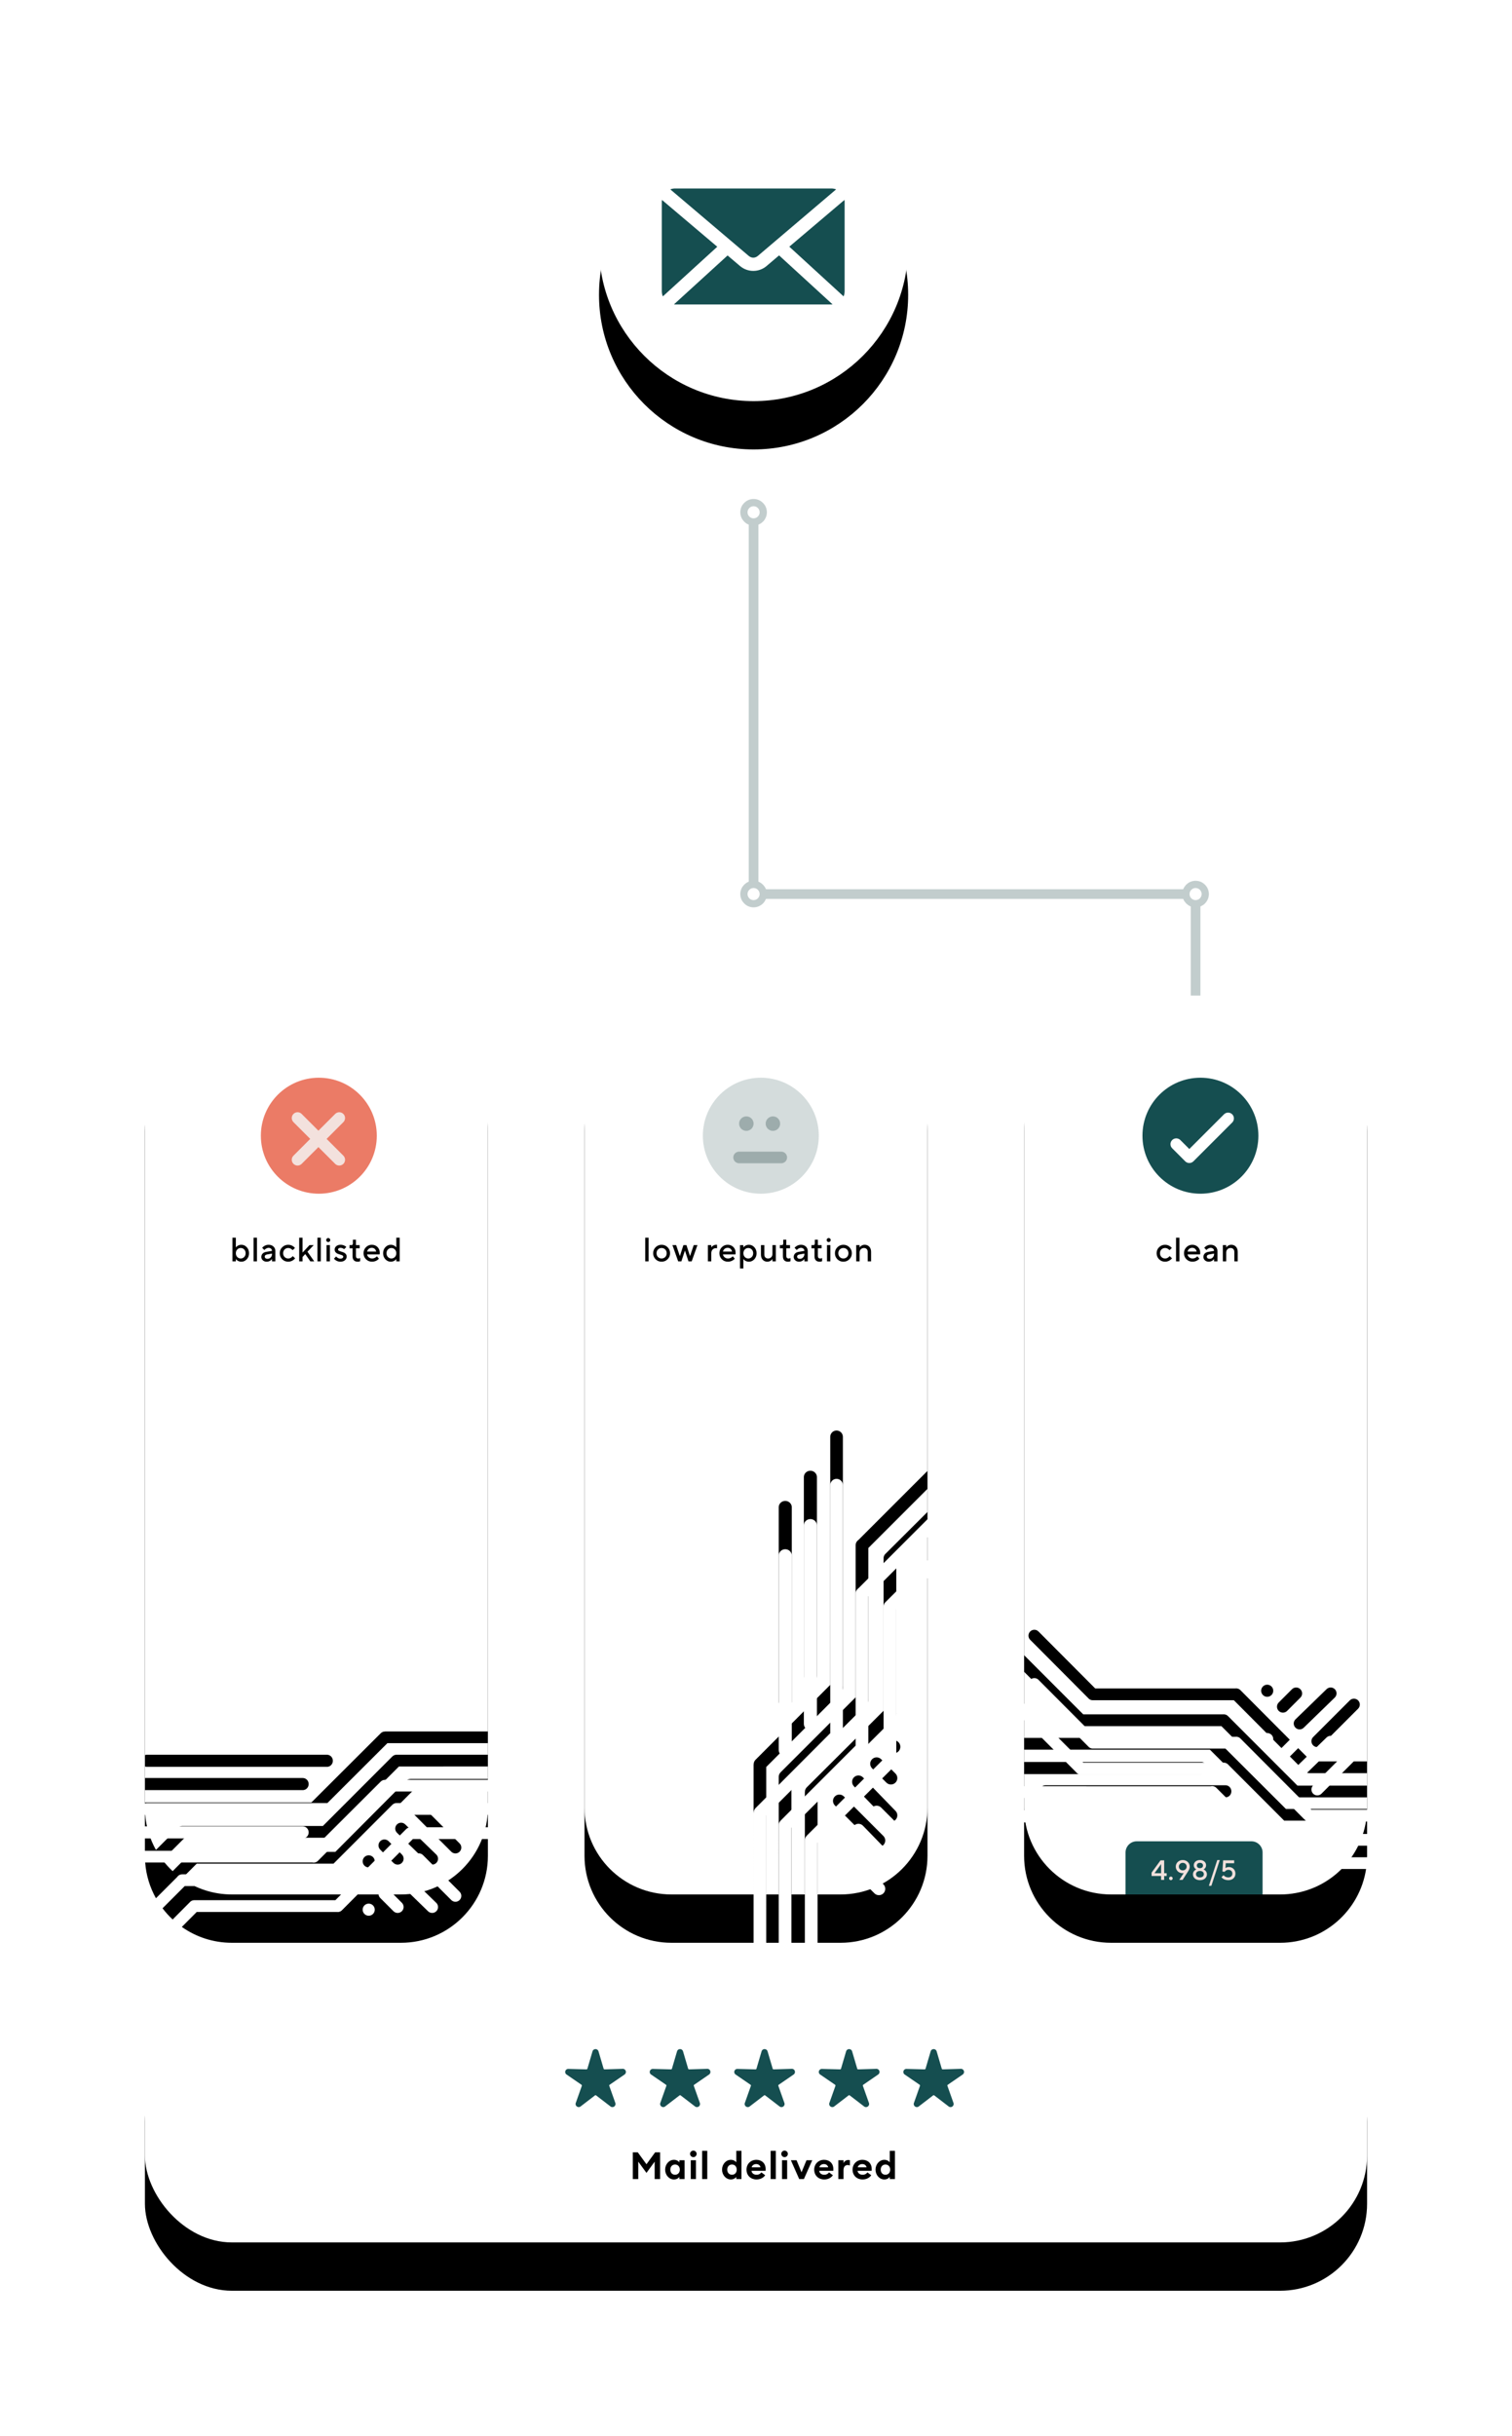
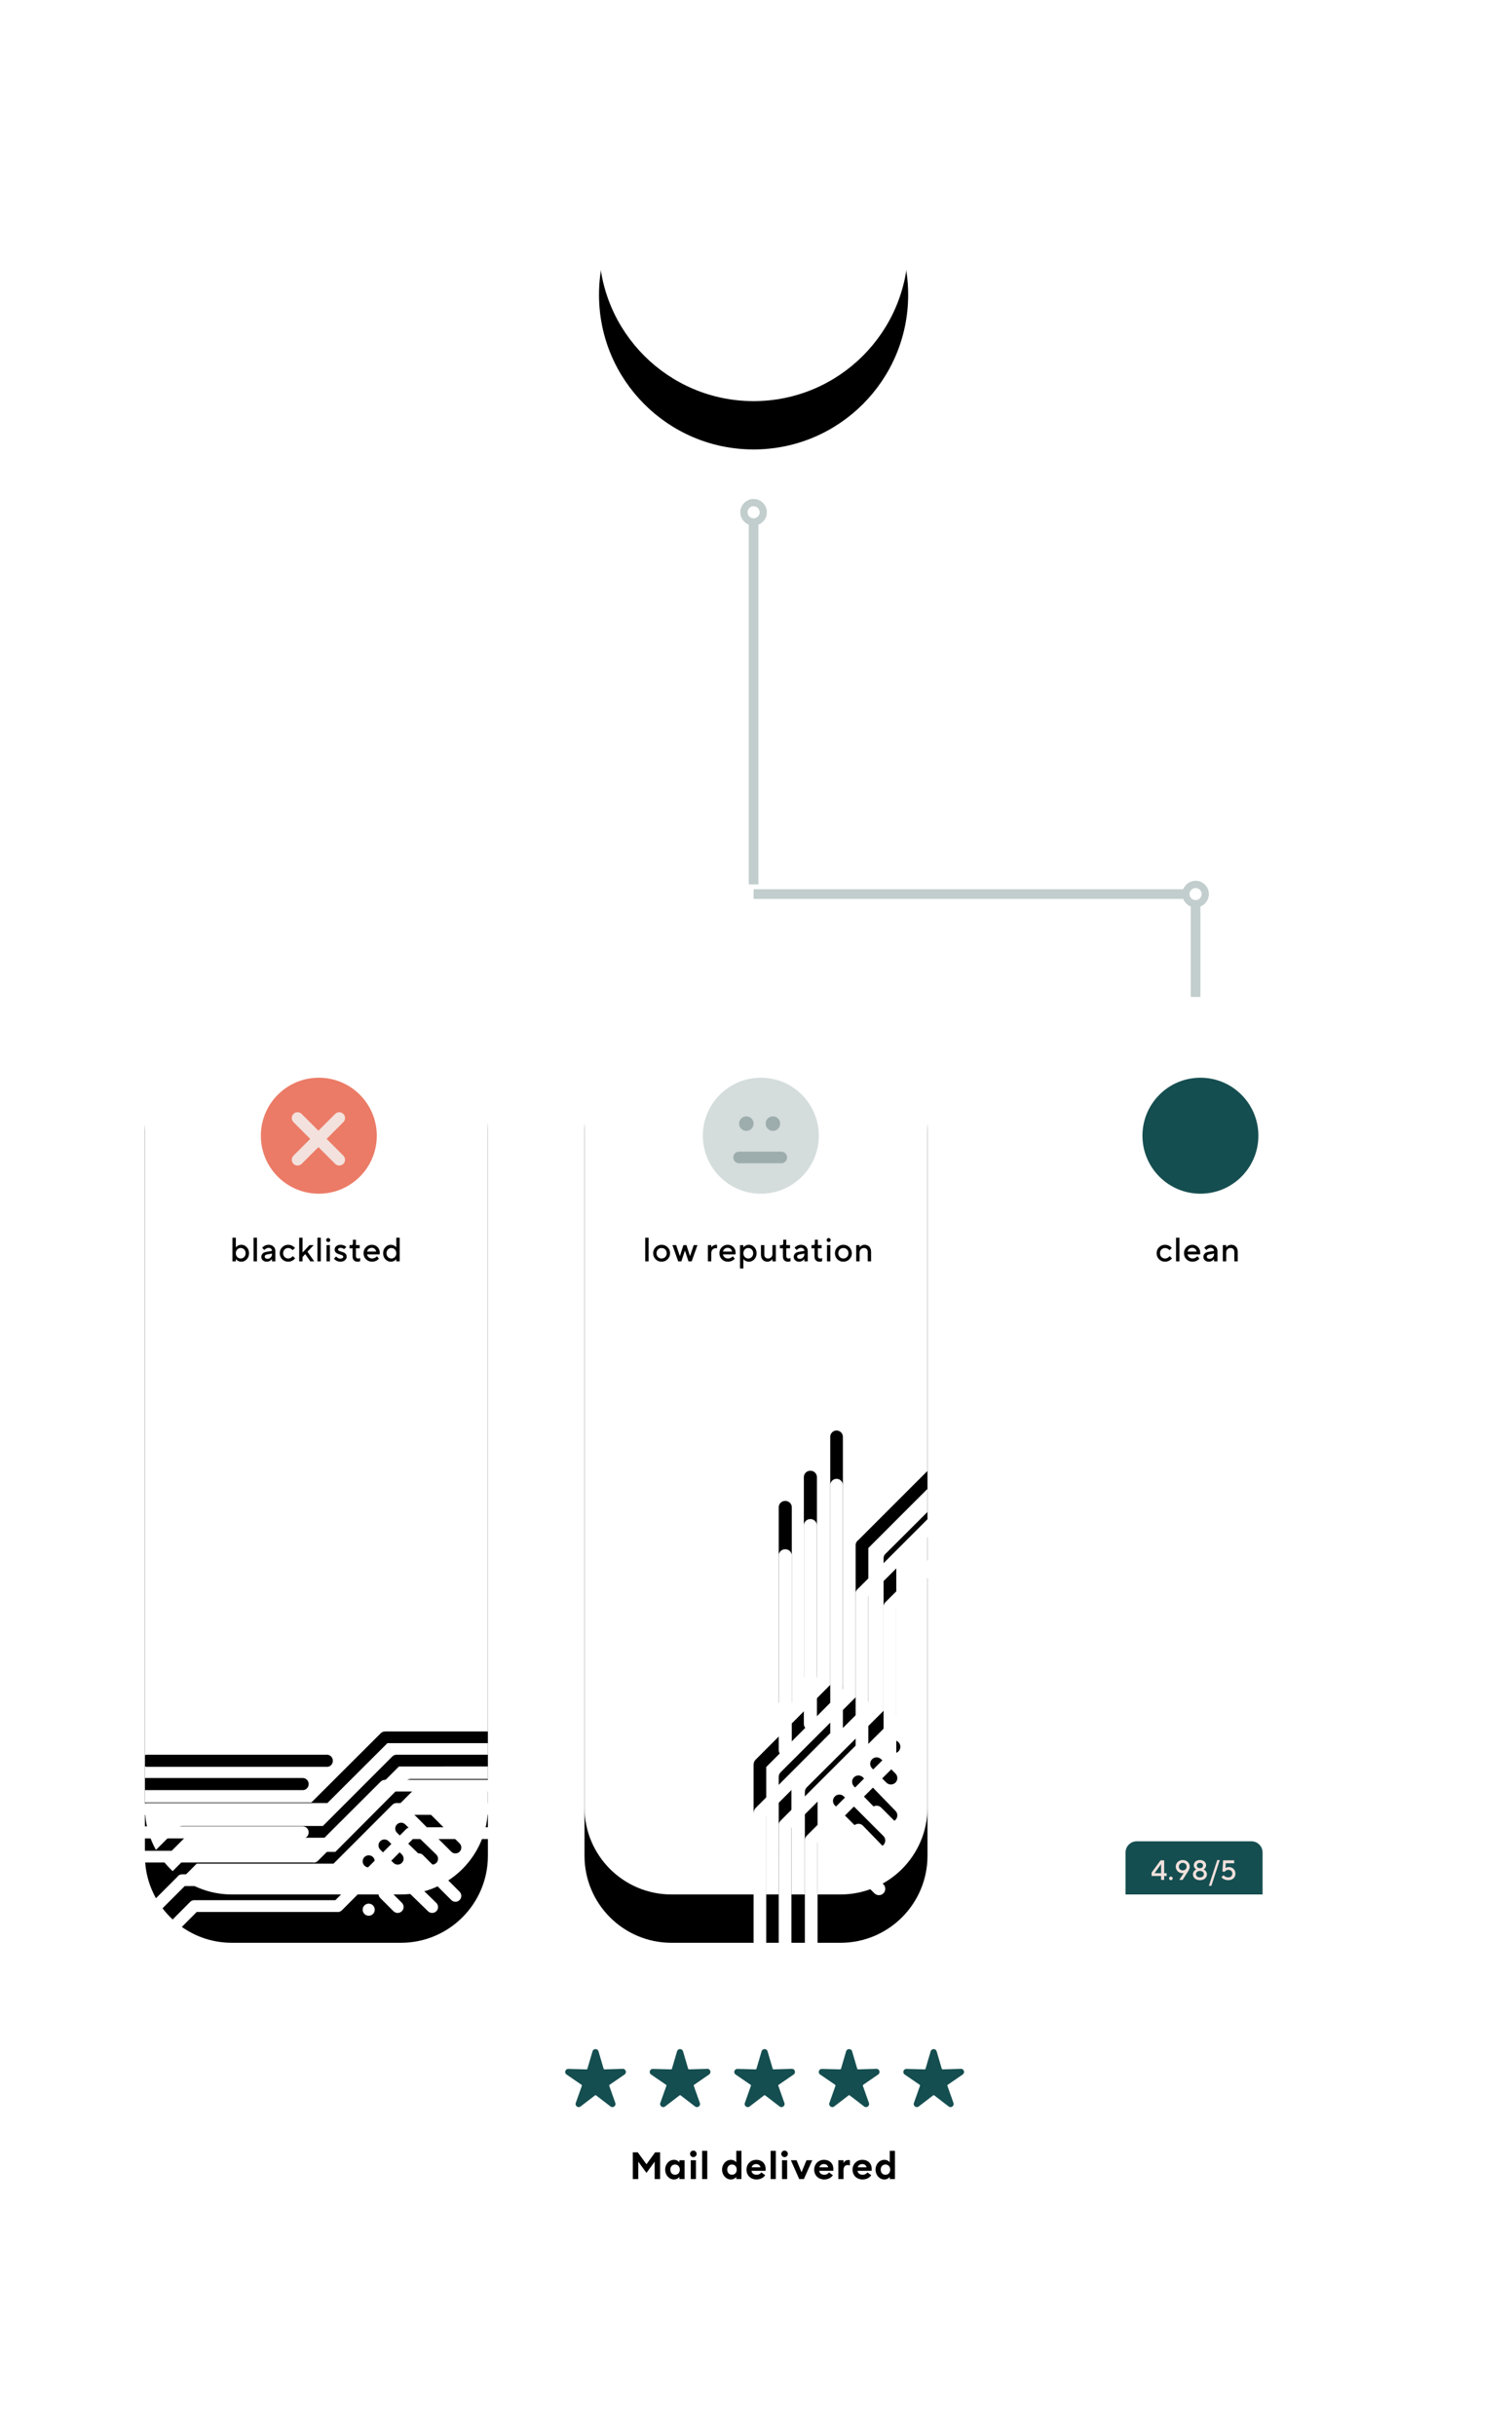
<svg xmlns="http://www.w3.org/2000/svg" xmlns:xlink="http://www.w3.org/1999/xlink" width="313" height="504">
  <defs>
    <filter x="-78.1%" y="-62.5%" width="256.2%" height="256.2%" filterUnits="objectBoundingBox" id="a">
      <feOffset dy="10" in="SourceAlpha" result="shadowOffsetOuter1" />
      <feGaussianBlur stdDeviation="15" in="shadowOffsetOuter1" result="shadowBlurOuter1" />
      <feColorMatrix values="0 0 0 0 0 0 0 0 0 0 0 0 0 0 0 0 0 0 0.1 0" in="shadowBlurOuter1" />
    </filter>
    <filter x="-70.4%" y="-21.5%" width="240.8%" height="153.8%" filterUnits="objectBoundingBox" id="c">
      <feOffset dy="10" in="SourceAlpha" result="shadowOffsetOuter1" />
      <feGaussianBlur stdDeviation="15" in="shadowOffsetOuter1" result="shadowBlurOuter1" />
      <feColorMatrix values="0 0 0 0 0 0 0 0 0 0 0 0 0 0 0 0 0 0 0.1 0" in="shadowBlurOuter1" />
    </filter>
    <filter x="-70.4%" y="-21.5%" width="240.8%" height="153.8%" filterUnits="objectBoundingBox" id="e">
      <feOffset dy="10" in="SourceAlpha" result="shadowOffsetOuter1" />
      <feGaussianBlur stdDeviation="15" in="shadowOffsetOuter1" result="shadowBlurOuter1" />
      <feColorMatrix values="0 0 0 0 0 0 0 0 0 0 0 0 0 0 0 0 0 0 0.1 0" in="shadowBlurOuter1" />
    </filter>
    <filter x="-19.8%" y="-75.5%" width="139.5%" height="288.7%" filterUnits="objectBoundingBox" id="g">
      <feOffset dy="10" in="SourceAlpha" result="shadowOffsetOuter1" />
      <feGaussianBlur stdDeviation="15" in="shadowOffsetOuter1" result="shadowBlurOuter1" />
      <feColorMatrix values="0 0 0 0 0 0 0 0 0 0 0 0 0 0 0 0 0 0 0.1 0" in="shadowBlurOuter1" />
    </filter>
    <filter x="-70.4%" y="-21.5%" width="240.8%" height="153.8%" filterUnits="objectBoundingBox" id="i">
      <feOffset dy="10" in="SourceAlpha" result="shadowOffsetOuter1" />
      <feGaussianBlur stdDeviation="15" in="shadowOffsetOuter1" result="shadowBlurOuter1" />
      <feColorMatrix values="0 0 0 0 0 0 0 0 0 0 0 0 0 0 0 0 0 0 0.1 0" in="shadowBlurOuter1" />
    </filter>
    <path d="m71.001 351.535.001 3.465c0 9.941-8.059 18-18 18h-35c-3.858 0-7.432-1.214-10.362-3.28l3.083-3.095h29.016l.138.012c.323.01.65-.107.897-.355l14.692-14.747L71.001 351.535Zm0-5.014v2.577l-15.903 0-.092.004-.09.011c-.3.008-.597.126-.826.355L39.426 364.187H10.212l-.144.009c-.237.028-.454.126-.633.274l-.155.156-.004.005-3.534 3.548c-.762-.709-1.463-1.484-2.093-2.316l4.596-4.599h28.953l.142.008.142-.008c.262-.03.516-.146.717-.348l1.101-1.102L52.585 346.522 71.001 346.521Zm-23.788 18.744c-.489-.489-1.282-.489-1.771 0-.489.489-.489 1.282 0 1.771.489.489 1.282.489 1.771 0 .489-.489.489-1.282 0-1.771Zm6.571-6.854c-.483-.377-1.183-.338-1.62.111-.469.481-.458 1.249.023 1.717l6.43 6.242.1.087c.483.377 1.183.338 1.621-.111.469-.481.458-1.249-.024-1.717l-6.43-6.242Zm-3.433 3.482c-.483-.389-1.192-.359-1.64.09-.481.48-.481 1.26 0 1.74l2.742 2.742.1.09c.483.389 1.192.359 1.64-.09.481-.48.481-1.259 0-1.74l-2.742-2.742Zm7.108-7.132c-.478-.384-1.179-.355-1.623.089-.475.475-.475 1.246 0 1.721l7.585 7.585.099.089c.478.384 1.179.355 1.622-.089.475-.475.475-1.246 0-1.721l-7.585-7.585Zm-22.797 1.628.136.024c.137.016.276.008.411-.024.214-.049.418-.157.585-.324l1.105-1.103 13.297-13.267L71.001 341.694v2.394l-18.913.001-.149.009c-.245.03-.466.133-.644.287-.036.029-.071.059-.105.092l-14.346 14.354H7.704l-.146.009c-.191.023-.369.09-.522.191-.069.046-.134.098-.192.156-.058.058-.11.123-.156.192l-4.402 4.404c-1.242-2.218-2.029-4.725-2.232-7.395l34.607-0ZM53.002 187c9.941 0 18 8.059 18 18L71.001 339.271l-21.151.001-.106.005-.103.014c-.3.008-.596.125-.825.353l-14.354 14.322L.001 353.965v-2.555l32.685 0.0.124-.006c.612-.064 1.09-.598 1.09-1.246 0-.692-.543-1.252-1.214-1.252L.001 348.905 0 346.511c.098.038.202.064.309.076l.124.006h37.258l.124-.006c.614-.064 1.092-.598 1.092-1.246 0-.692-.545-1.252-1.217-1.252H.434l-.124.006c-.108.011-.212.037-.309.076L.002 205c0-9.941 8.059-18 18-18h35Z" id="d" />
    <path d="M144.002 187c9.941 0 18 8.059 18 18v80.36l-14.283 14.276c-.075.049-.145.106-.208.168s-.119.133-.169.208c-.11.165-.182.357-.207.564l-.009.157v31.471l-15.503 15.493c-.036.036-.069.074-.1.113-.17.197-.283.445-.312.718l-.007.138L131.204 373h-2.586l.001-26.376 14.328-14.361 1.191-1.194c.18-.18.298-.401.35-.632.034-.146.042-.296.025-.444l-.025-.147V278.311c0-.724-.585-1.311-1.308-1.311-.678 0-1.235.516-1.302 1.177l-.007.134v51.32l-15.467 15.503c-.246.247-.373.568-.382.891l-.015.111-.006.114V373h-17c-9.941 0-18-8.059-18-18V205c0-9.941 8.059-18 18-18h35Zm18 102.073v4.775l-8.612 8.581-.005.005-.173.173c-.156.189-.261.422-.292.678l-.009.156v31.551l-15.896 15.838c-.248.247-.375.568-.384.892l-.012.097-.005.099L136.614 373h-2.782l0-23.797 14.356-14.346 1.19-1.189c.218-.218.343-.492.376-.775.008-.068.011-.137.008-.205l-.008-.102v-31.269L162.002 289.073Zm0 8.484V355c0 9.941-8.059 18-18 18h-4.755l0-20.686 15.927-15.868c.268-.267.395-.619.383-.968l-.013-.149v-31.337l6.458-6.435Zm-19.176 55.157c-.479.479-.511 1.236-.096 1.753l.096.107 8.192 8.192c.513.513 1.346.513 1.859 0 .479-.479.511-1.236.096-1.752l-.096-.107-8.192-8.192c-.513-.513-1.346-.513-1.859 0Zm3.966-3.966c-.484.472-.527 1.228-.12 1.75l.094.108 6.742 6.944c.505.52 1.335.532 1.854.026.484-.472.527-1.229.12-1.75l-.094-.108-6.742-6.944c-.505-.52-1.335-.531-1.854-.025Zm3.738-3.729c-.484.484-.517 1.25-.097 1.771l.097.108 2.961 2.961c.519.519 1.36.519 1.879 0 .484-.484.517-1.249.097-1.771l-.097-.108-2.961-2.961c-.519-.519-1.36-.519-1.879 0Zm3.545-3.531c-.528.528-.528 1.385 0 1.913.528.528 1.385.528 1.913 0 .528-.528.528-1.385 0-1.913-.528-.528-1.385-.528-1.913 0Zm-21.518-49.922c-.703 0-1.281.521-1.346 1.187l-.006.127v40.239c0 .726.606 1.314 1.353 1.314.703 0 1.281-.521 1.346-1.187l.006-.127v-40.239c0-.726-.606-1.314-1.353-1.314Zm5.202-6.243c-.703 0-1.281.52-1.346 1.185l-.006.126v41.078c0 .724.606 1.311 1.353 1.311.703 0 1.281-.52 1.346-1.185l.006-.126v-41.078c0-.724-.606-1.311-1.353-1.311Z" id="f" />
-     <path d="m0 156.034 38.461 0 14.354 14.322c.229.228.526.345.825.353l.103.014.106.005 16.946 0C69.48 179.375 62.014 186 53 186H18c-9.941 0-18-8.059-18-18v-6.906l36.684 0c.67 0 1.214-.561 1.214-1.252 0-.648-.478-1.182-1.09-1.246l-.124-.006L0 158.589v-2.555Zm0-16.108 10.687 10.694c.046.07.098.134.156.192.058.058.123.111.192.156.153.102.331.169.522.191l.146.009h29.14l14.346 14.354c.034.033.069.064.105.092.177.153.399.257.644.287l.149.009L71 165.911V168l-.003.305-16.802 0-13.297-13.267-1.105-1.103c-.167-.167-.371-.275-.585-.324-.135-.031-.274-.039-.411-.024l-.136.024L0 153.611v-13.685Zm41.691 23.481H4.432c-.672 0-1.217.561-1.217 1.252 0 .649.479 1.182 1.092 1.246l.124.006H41.691c.672 0 1.217-.561 1.217-1.252 0-.648-.479-1.182-1.092-1.246l-.124-.006ZM71 18v140.464l-11.536 0-14.692-14.747c-.247-.248-.573-.365-.897-.355l-.138.012H14.721L2.977 131.587c-.474-.477-1.243-.477-1.717 0-.443.444-.473 1.146-.089 1.625l.089.099 12.014 12.059.004.005.155.156c.179.148.396.246.633.274l.144.009h29.214l14.665 14.719c.229.23.526.348.826.355l.09.011.092.004L71 160.901v2.577l-14.417 0-13.284-13.292-1.101-1.102c-.202-.202-.456-.318-.717-.348l-.142-.008-.142.008h-28.953L0 136.485V18C0 8.059 8.059 0 18 0h35c9.941 0 18 8.059 18 18Zm-3.482 127.755-.099.089-7.585 7.585c-.475.475-.475 1.246 0 1.721.444.444 1.145.473 1.623.089l.099-.089 7.585-7.585c.475-.475.475-1.246 0-1.721-.444-.444-1.144-.473-1.622-.089Zm-4.803-2.323-.1.087-6.43 6.242c-.482.468-.492 1.236-.023 1.717.437.449 1.137.488 1.62.111l.1-.087 6.43-6.242c.482-.468.492-1.236.024-1.717-.437-.449-1.138-.488-1.621-.111Zm-7.164.014-.1.09-2.742 2.742c-.481.48-.481 1.259 0 1.74.448.448 1.157.478 1.64.09l.1-.09 2.742-2.742c.481-.48.481-1.259 0-1.74-.448-.448-1.157-.478-1.64-.09Zm-6.111-.482c-.489.489-.489 1.282 0 1.771.489.489 1.282.489 1.771 0 .489-.489.489-1.282 0-1.771-.489-.489-1.282-.489-1.771 0Z" id="j" />
    <circle id="b" cx="126.002" cy="32" r="32" />
-     <rect id="h" x="0" y="0" width="253" height="53" rx="18" />
  </defs>
  <g transform="translate(29.998 19)" fill="none" fill-rule="evenodd">
    <use fill="#000" filter="url(#a)" xlink:href="#b" />
    <use fill="#FFF" xlink:href="#b" />
    <use fill="#000" filter="url(#c)" xlink:href="#d" />
    <use fill="#FFF" xlink:href="#d" />
    <path stroke="#C2CDCD" stroke-width="2" d="M126.002 166h92M217.502 166v21.286" />
    <circle fill="#EB7B66" cx="36.002" cy="216" r="12" />
    <path d="m32.353 211.408.097.087 3.467 3.468 3.468-3.468c.469-.469 1.228-.469 1.697 0 .437.437.467 1.128.087 1.6l-.087.097L37.615 216.66l3.468 3.468c.469.469.469 1.228 0 1.697-.437.437-1.128.467-1.6.087l-.097-.087-3.468-3.468-3.467 3.468c-.469.469-1.228.469-1.697 0-.437-.437-.467-1.128-.087-1.6l.087-.097L34.221 216.66l-3.468-3.468c-.469-.469-.469-1.228 0-1.697.404-.404 1.024-.46 1.487-.168l.112.08Z" fill="#F3E1DD" fill-rule="nonzero" />
    <use fill="#000" filter="url(#e)" xlink:href="#f" />
    <use fill="#FFF" xlink:href="#f" />
    <g transform="translate(.002 392)">
      <use fill="#000" filter="url(#g)" xlink:href="#h" />
      <use fill="#FFF" xlink:href="#h" />
    </g>
    <g fill-rule="nonzero">
      <path d="M102.13 431.885v-3.597l1.697 2.328 1.697-2.328v3.597h1.129v-5.527h-1.028l-1.798 2.468-1.798-2.468h-1.028v5.527h1.129Zm7.393.086c.537 0 .942-.272 1.121-.522v.436h1.067v-3.892h-1.067v.436c-.179-.249-.584-.522-1.121-.522-1.035 0-1.829.934-1.829 2.032 0 1.098.794 2.032 1.829 2.032Zm.226-.973c-.592 0-.981-.444-.981-1.059 0-.615.389-1.059.981-1.059.592 0 .981.444.981 1.059s-.389 1.059-.981 1.059Zm3.78-3.643c.381 0 .685-.304.685-.677S113.91 426 113.529 426c-.366 0-.677.304-.677.677s.311.677.677.677Zm.537 4.531v-3.892h-1.067v3.892h1.067Zm2.348 0v-5.839h-1.067v5.839h1.067Zm4.89.086c.537 0 .942-.272 1.121-.522v.436h1.067v-5.839h-1.067v2.382c-.179-.249-.584-.522-1.121-.522-1.035 0-1.829.934-1.829 2.032 0 1.098.794 2.032 1.829 2.032Zm.226-.973c-.592 0-.981-.444-.981-1.059 0-.615.389-1.059.981-1.059s.981.444.981 1.059-.389 1.059-.981 1.059Zm5.065.973c.817 0 1.44-.343 1.806-.872l-.794-.592c-.179.272-.514.49-1.004.49-.514 0-.973-.288-1.035-.81h2.912c.023-.163.016-.272.016-.366 0-1.269-.895-1.915-1.915-1.915-1.183 0-2.047.88-2.047 2.032 0 1.23.903 2.032 2.063 2.032Zm.833-2.507h-1.822c.101-.475.545-.677.942-.677.397 0 .786.21.88.677Zm3.173 2.421v-5.839h-1.067v5.839h1.067Zm1.811-4.531c.381 0 .685-.304.685-.677S132.793 426 132.412 426c-.366 0-.677.304-.677.677s.311.677.677.677Zm.537 4.531v-3.892h-1.067v3.892h1.067Zm3.469 0 1.728-3.892h-1.191l-1.028 2.491-1.028-2.491h-1.176l1.72 3.892h.973Zm4.193.086c.817 0 1.44-.343 1.806-.872l-.794-.592c-.179.272-.514.49-1.004.49-.514 0-.973-.288-1.035-.81h2.912c.023-.163.016-.272.016-.366 0-1.269-.895-1.915-1.915-1.915-1.183 0-2.047.88-2.047 2.032 0 1.23.903 2.032 2.063 2.032Zm.833-2.507h-1.822c.101-.475.545-.677.942-.677.397 0 .786.21.88.677Zm3.173 2.421v-1.861c0-.646.335-1.035.841-1.035.179 0 .319.031.483.086v-1.082c-.132-.039-.241-.047-.358-.047-.436 0-.833.288-.965.669v-.623h-1.067v3.892h1.067Zm3.936.086c.817 0 1.44-.343 1.806-.872l-.794-.592c-.179.272-.514.49-1.004.49-.514 0-.973-.288-1.035-.81h2.912c.023-.163.016-.272.016-.366 0-1.269-.895-1.915-1.915-1.915-1.183 0-2.047.88-2.047 2.032 0 1.23.903 2.032 2.063 2.032Zm.833-2.507h-1.822c.101-.475.545-.677.942-.677.397 0 .786.21.88.677Zm3.687 2.507c.537 0 .942-.272 1.121-.522v.436h1.067v-5.839h-1.067v2.382c-.179-.249-.584-.522-1.121-.522-1.035 0-1.829.934-1.829 2.032 0 1.098.794 2.032 1.829 2.032Zm.226-.973c-.592 0-.981-.444-.981-1.059 0-.615.389-1.059.981-1.059.592 0 .981.444.981 1.059s-.389 1.059-.981 1.059Z" fill="#000" />
      <g fill="#154E50">
        <path d="m99.286 410.261-3.071 2.108v0c-.082.054-.116.158-.082.25l1.244 3.512 0.0 0c.066.177.051.374-.041.538-.092.165-.251.281-.436.318-.185.037-.377-.009-.525-.126l-2.959-2.272c-.076-.061-.183-.061-.259 0l-2.959 2.272c-.111.09-.25.139-.393.138a.656.656 0 0 1-.38-.125c-.116-.08-.201-.197-.243-.332-.041-.135-.037-.279.014-.411l1.244-3.512 0-0c.034-.091.002-.194-.078-.25l-3.075-2.108c-.117-.077-.205-.192-.25-.324-.045-.133-.045-.277-0-.41.045-.131.132-.243.246-.321.114-.078.251-.117.389-.111l3.723.099v0c.095.001.179-.061.207-.151l1.054-3.577v-0c.053-.181.181-.329.352-.408.171-.078.368-.078.539 0 .171.078.3.227.352.408l1.054 3.577v0c.032.092.119.153.216.151l3.732-.117a.648.648 0 0 1 .497.209c.127.139.188.326.167.513-.022.187-.124.355-.28.461l0.0 0ZM116.786 410.261l-3.071 2.108v0c-.082.054-.116.158-.082.25l1.244 3.512 0.0 0c.066.177.051.374-.041.538-.092.165-.251.281-.436.318-.185.037-.377-.009-.525-.126l-2.959-2.272c-.076-.061-.183-.061-.259 0l-2.959 2.272c-.111.09-.25.139-.393.138a.656.656 0 0 1-.38-.125c-.116-.08-.201-.197-.243-.332-.041-.135-.037-.279.014-.411l1.244-3.512 0-0c.034-.091.002-.194-.078-.25l-3.075-2.108c-.117-.077-.205-.192-.25-.324-.045-.133-.045-.277-0-.41.045-.131.132-.243.246-.321.114-.078.251-.117.389-.111l3.723.099v0c.095.001.179-.061.207-.151l1.054-3.577v-0c.053-.181.181-.329.352-.408.171-.078.368-.078.539 0 .171.078.3.227.352.408l1.054 3.577v0c.032.092.119.153.216.151l3.732-.117a.648.648 0 0 1 .497.209c.127.139.188.326.167.513-.022.187-.124.355-.28.461l0.0 0ZM134.286 410.261l-3.071 2.108v0c-.082.054-.116.158-.082.25l1.244 3.512 0.0 0c.066.177.051.374-.041.538-.092.165-.251.281-.436.318-.185.037-.377-.009-.525-.126l-2.959-2.272c-.076-.061-.183-.061-.259 0l-2.959 2.272c-.111.09-.25.139-.393.138a.656.656 0 0 1-.38-.125c-.116-.08-.201-.197-.243-.332-.041-.135-.037-.279.014-.411l1.244-3.512 0-0c.034-.091.002-.194-.078-.25l-3.075-2.108c-.117-.077-.205-.192-.25-.324-.045-.133-.045-.277-0-.41.045-.131.132-.243.246-.321.114-.078.251-.117.389-.111l3.723.099v0c.095.001.179-.061.207-.151l1.054-3.577v-0c.053-.181.181-.329.352-.408.171-.078.368-.078.539 0 .171.078.3.227.352.408l1.054 3.577v0c.032.092.119.153.216.151l3.732-.117a.648.648 0 0 1 .497.209c.127.139.188.326.167.513-.022.187-.124.355-.28.461l0.0 0ZM151.786 410.261l-3.071 2.108v0c-.082.054-.116.158-.082.25l1.244 3.512 0.0 0c.066.177.051.374-.041.538-.092.165-.251.281-.436.318-.185.037-.377-.009-.525-.126l-2.959-2.272c-.076-.061-.183-.061-.259 0l-2.959 2.272c-.111.09-.25.139-.393.138a.656.656 0 0 1-.38-.125c-.116-.08-.201-.197-.243-.332-.041-.135-.037-.279.014-.411l1.244-3.512 0-0c.034-.091.002-.194-.078-.25l-3.075-2.108c-.117-.077-.205-.192-.25-.324-.045-.133-.045-.277-0-.41.045-.131.132-.243.246-.321.114-.078.251-.117.389-.111l3.723.099v0c.095.001.179-.061.207-.151l1.054-3.577v-0c.053-.181.181-.329.352-.408.171-.078.368-.078.539 0 .171.078.3.227.352.408l1.054 3.577v0c.032.092.119.153.216.151l3.732-.117a.648.648 0 0 1 .497.209c.127.139.188.326.167.513-.022.187-.124.355-.28.461l0.0 0ZM169.286 410.261l-3.071 2.108v0c-.082.054-.116.158-.082.25l1.244 3.512 0.0 0c.066.177.051.374-.041.538-.092.165-.251.281-.436.318-.185.037-.377-.009-.525-.126l-2.959-2.272c-.076-.061-.183-.061-.259 0l-2.959 2.272c-.111.09-.25.139-.393.138a.656.656 0 0 1-.38-.125c-.116-.08-.201-.197-.243-.332-.041-.135-.037-.279.014-.411l1.244-3.512 0-0c.034-.091.002-.194-.078-.25l-3.075-2.108c-.117-.077-.205-.192-.25-.324-.045-.133-.045-.277-0-.41.045-.131.132-.243.246-.321.114-.078.251-.117.389-.111l3.723.099v0c.095.001.179-.061.207-.151l1.054-3.577v-0c.053-.181.181-.329.352-.408.171-.078.368-.078.539 0 .171.078.3.227.352.408l1.054 3.577v0c.032.092.119.153.216.151l3.732-.117a.648.648 0 0 1 .497.209c.127.139.188.326.167.513-.022.187-.124.355-.28.461l0.0 0Z" />
      </g>
    </g>
    <path stroke="#C2CDCD" stroke-width="2" d="M126.002 89v75" />
    <circle stroke="#C2CDCD" stroke-width="1.5" fill="#FFF" cx="126.002" cy="87" r="2" />
-     <circle stroke="#C2CDCD" stroke-width="1.5" fill="#FFF" cx="126.002" cy="166" r="2" />
    <circle stroke="#C2CDCD" stroke-width="1.5" fill="#FFF" cx="217.502" cy="166" r="2" />
-     <path d="M109.771 20c-.356 0-.697.066-1.01.187l16.227 13.76c.585.495 1.32.495 1.904 0l16.197-13.76c-.312-.121-.653-.187-1.01-.187h-32.309Zm-2.74 2.365c-.019.131-.029.268-.029.404v18.462c0 .388.073.761.216 1.096l11.265-10.27-11.453-9.693Zm37.79 0-11.423 9.679 11.235 10.284c.143-.335.216-.708.216-1.096V22.769c0-.136-.01-.273-.029-.404h0Zm-13.543 11.481-2.596 2.207c-1.574 1.336-3.907 1.333-5.481 0l-2.582-2.193-11.106 10.125c.084.007.173.014.259.014h32.309c.091 0 .185-.006.274-.014l-11.077-10.139Z" fill="#154E50" fill-rule="nonzero" />
    <path d="M19.977 242.07c.429 0 .799-.167 1.109-.5.31-.334.466-.75.466-1.25s-.155-.916-.466-1.25c-.31-.334-.68-.5-1.109-.5-.336 0-.63.093-.882.28-.117.084-.208.177-.273.28v-2.03h-.7v4.9h.7v-.49c.065.098.156.191.273.28.252.187.546.28.882.28Zm-.14-.665c-.285 0-.525-.103-.721-.308-.196-.205-.294-.464-.294-.777 0-.313.098-.572.294-.777.196-.205.436-.308.721-.308.285 0 .525.103.721.308.196.205.294.464.294.777 0 .313-.098.572-.294.777-.196.205-.436.308-.721.308Zm3.357.595v-4.9h-.7v4.9h.7Zm2.027.07c.294 0 .567-.093.819-.28.112-.089.201-.182.266-.28v.49h.7v-2.135c0-.373-.13-.682-.389-.927s-.596-.367-1.012-.367c-.369 0-.7.105-.994.315-.131.089-.243.194-.336.315l.455.455c.079-.093.159-.168.238-.224.219-.154.432-.231.637-.231s.373.059.504.178c.131.119.196.27.196.452l-1.225.21c-.303.051-.542.17-.718.357-.175.187-.263.418-.263.693 0 .271.105.502.315.693.21.191.478.287.805.287Zm.14-.595c-.173 0-.309-.044-.409-.133-.1-.089-.15-.196-.15-.322 0-.243.175-.394.525-.455l.98-.175v.105c0 .28-.091.513-.273.7-.182.187-.406.28-.672.28Zm4.302.595c.387 0 .744-.117 1.071-.35.145-.107.266-.224.364-.35l-.49-.455c-.084.098-.168.18-.252.245-.196.163-.427.245-.693.245-.299 0-.548-.102-.749-.304-.201-.203-.301-.463-.301-.78s.1-.578.301-.78c.201-.203.45-.304.749-.304.233 0 .46.077.679.231.089.061.166.135.231.224l.49-.455c-.089-.117-.203-.226-.343-.329-.308-.224-.66-.336-1.057-.336-.49 0-.904.169-1.242.507-.338.338-.507.752-.507 1.242s.169.904.507 1.242c.338.338.752.507 1.242.507Zm2.972-.07v-.91l.56-.595 1.05 1.505h.805l-1.4-1.995 1.295-1.365h-.875l-1.435 1.54v-3.08h-.7v4.9h.7Zm3.777 0v-4.9h-.7v4.9h.7Zm1.537-3.99c.112 0 .21-.04.294-.119.084-.079.126-.18.126-.301s-.042-.222-.126-.301c-.084-.079-.182-.119-.294-.119-.112 0-.21.04-.294.119-.084.079-.126.18-.126.301s.042.222.126.301c.084.079.182.119.294.119Zm.35 3.99v-3.36h-.7V242h.7Zm2.167.07c.392 0 .706-.102.942-.304.236-.203.353-.452.353-.746 0-.219-.062-.403-.185-.549-.124-.147-.273-.254-.448-.322-.175-.068-.349-.126-.521-.175-.173-.049-.321-.106-.445-.172-.124-.065-.185-.149-.185-.252 0-.093.045-.175.137-.245.091-.07.221-.105.389-.105.196 0 .376.047.539.14.065.033.131.079.196.14l.455-.455c-.079-.089-.177-.163-.294-.224-.271-.154-.569-.231-.896-.231-.369 0-.665.096-.889.287-.224.191-.336.422-.336.693 0 .219.062.404.185.553.124.149.273.258.448.326.175.068.349.125.521.172.173.047.321.103.445.168.124.065.185.149.185.252 0 .117-.052.216-.158.297-.105.082-.251.122-.438.122-.21 0-.422-.075-.637-.224-.084-.061-.163-.138-.238-.231l-.455.455c.089.121.201.226.336.315.294.21.625.315.994.315Zm3.567 0c.145 0 .271-.016.378-.049l.147-.056v-.665l-.112.056c-.089.033-.18.049-.273.049-.327 0-.49-.175-.49-.525v-1.575h.77v-.665h-.77v-1.12h-.63v.735c0 .14-.025.239-.073.297-.049.058-.13.087-.241.087h-.385v.665h.63v1.645c0 .364.091.642.273.833.182.191.441.287.777.287Zm2.972 0c.406 0 .768-.105 1.085-.315.145-.093.261-.198.35-.315l-.42-.49c-.075.089-.163.166-.266.231-.224.149-.462.224-.714.224-.275 0-.509-.081-.7-.241-.191-.161-.308-.36-.35-.599h2.59l.014-.098c.014-.126.021-.21.021-.252 0-.476-.155-.869-.466-1.179-.31-.31-.704-.466-1.179-.466s-.881.169-1.214.507c-.334.338-.5.752-.5 1.242s.169.904.507 1.242c.338.338.752.507 1.242.507Zm.875-2.1h-1.89c.159-.513.485-.77.98-.77.243 0 .441.069.595.206.154.138.259.326.315.564Zm3.007 2.1c.336 0 .63-.093.882-.28.117-.084.208-.177.273-.28v.49h.7v-4.9h-.7v2.03c-.065-.103-.156-.196-.273-.28-.252-.187-.546-.28-.882-.28-.429 0-.799.167-1.109.5-.31.334-.466.75-.466 1.25s.155.916.466 1.25c.31.334.68.5 1.109.5Zm.14-.665c-.285 0-.525-.103-.721-.308-.196-.205-.294-.464-.294-.777 0-.313.098-.572.294-.777.196-.205.436-.308.721-.308.285 0 .525.103.721.308.196.205.294.464.294.777 0 .313-.098.572-.294.777-.196.205-.436.308-.721.308Z" fill="#000" fill-rule="nonzero" />
    <g transform="translate(115.502 204)">
      <circle fill="#D4DCDC" cx="12" cy="12" r="12" />
      <path d="M16.233 15.3c.663 0 1.2.537 1.2 1.2 0 .621-.472 1.132-1.077 1.194L16.233 17.7H7.5c-.663 0-1.2-.537-1.2-1.2 0-.621.472-1.132 1.077-1.194L7.5 15.3h8.733ZM9 8c.828 0 1.5.672 1.5 1.5S9.828 11 9 11s-1.5-.672-1.5-1.5S8.172 8 9 8Zm5.5 0c.828 0 1.5.672 1.5 1.5s-.672 1.5-1.5 1.5-1.5-.672-1.5-1.5.672-1.5 1.5-1.5Z" fill="#9DACAC" />
    </g>
    <path d="M104.271 242v-4.9h-.7v4.9h.7Zm2.692.07c.49 0 .904-.169 1.242-.507.338-.338.507-.752.507-1.242s-.169-.904-.507-1.242c-.338-.338-.752-.507-1.242-.507s-.904.169-1.242.507c-.338.338-.507.752-.507 1.242s.168.905.504 1.246c.341.336.756.504 1.246.504Zm0-.665c-.299 0-.548-.1-.749-.301-.201-.205-.301-.467-.301-.784 0-.317.1-.578.301-.78.201-.203.45-.304.749-.304.299 0 .548.102.749.304.201.203.301.463.301.78s-.1.578-.301.78c-.201.203-.45.304-.749.304Zm4.092.595.735-2.24.735 2.24h.665l1.19-3.36h-.77l-.77 2.275-.735-2.275h-.63l-.735 2.275-.77-2.275h-.77l1.19 3.36h.665Zm6.19 0v-1.715c0-.289.09-.531.27-.725.18-.194.393-.29.64-.29.014 0 .077.007.189.021l.091.014v-.735h-.175c-.28 0-.532.089-.756.266-.079.061-.166.147-.259.259v-.455h-.7V242h.7Zm3.427.07c.406 0 .768-.105 1.085-.315.145-.093.261-.198.35-.315l-.42-.49c-.075.089-.163.166-.266.231-.224.149-.462.224-.714.224-.275 0-.509-.081-.7-.241-.191-.161-.308-.36-.35-.599h2.59l.014-.098c.014-.126.021-.21.021-.252 0-.476-.155-.869-.466-1.179-.31-.31-.704-.466-1.179-.466s-.881.169-1.214.507c-.334.338-.5.752-.5 1.242s.169.904.507 1.242c.338.338.752.507 1.242.507Zm.875-2.1h-1.89c.159-.513.485-.77.98-.77.243 0 .441.069.595.206.154.138.259.326.315.564Zm2.342 3.5v-1.96c.065.098.156.191.273.28.252.187.546.28.882.28.429 0 .799-.167 1.109-.5.31-.334.466-.75.466-1.25s-.155-.916-.466-1.25c-.31-.334-.68-.5-1.109-.5-.336 0-.63.093-.882.28-.117.084-.208.177-.273.28v-.49h-.7v4.83h.7Zm1.015-2.065c-.285 0-.525-.103-.721-.308-.196-.205-.294-.464-.294-.777 0-.313.098-.572.294-.777.196-.205.436-.308.721-.308.285 0 .525.103.721.308.196.205.294.464.294.777 0 .313-.098.572-.294.777-.196.205-.436.308-.721.308Zm3.952.665c.289 0 .551-.093.784-.28.098-.079.187-.173.266-.28v.49h.7v-3.36h-.7v1.82c0 .28-.085.507-.256.682-.17.175-.389.263-.654.263-.229 0-.414-.072-.556-.217s-.213-.341-.213-.588v-1.96h-.7v1.96c0 .453.124.811.371 1.075s.567.396.959.396Zm4.267 0c.145 0 .271-.016.378-.049l.147-.056v-.665l-.112.056c-.089.033-.18.049-.273.049-.327 0-.49-.175-.49-.525v-1.575h.77v-.665h-.77v-1.12h-.63v.735c0 .14-.025.239-.073.297-.049.058-.13.087-.241.087h-.385v.665h.63v1.645c0 .364.091.642.273.833.182.191.441.287.777.287Zm2.307 0c.294 0 .567-.093.819-.28.112-.089.201-.182.266-.28v.49h.7v-2.135c0-.373-.13-.682-.389-.927s-.596-.367-1.012-.367c-.369 0-.7.105-.994.315-.131.089-.243.194-.336.315l.455.455c.079-.093.159-.168.238-.224.219-.154.432-.231.637-.231.205 0 .373.059.504.178.131.119.196.27.196.452l-1.225.21c-.303.051-.542.17-.718.357-.175.187-.263.418-.263.693 0 .271.105.502.315.693.21.191.478.287.805.287Zm.14-.595c-.173 0-.309-.044-.409-.133-.1-.089-.15-.196-.15-.322 0-.243.175-.394.525-.455l.98-.175v.105c0 .28-.091.513-.273.7-.182.187-.406.28-.672.28Zm4.092.595c.145 0 .271-.016.378-.049l.147-.056v-.665l-.112.056c-.089.033-.18.049-.273.049-.327 0-.49-.175-.49-.525v-1.575h.77v-.665h-.77v-1.12h-.63v.735c0 .14-.025.239-.073.297-.049.058-.13.087-.241.087h-.385v.665h.63v1.645c0 .364.091.642.273.833.182.191.441.287.777.287Zm1.887-4.06c.112 0 .21-.04.294-.119.084-.079.126-.18.126-.301s-.042-.222-.126-.301c-.084-.079-.182-.119-.294-.119-.112 0-.21.04-.294.119-.084.079-.126.18-.126.301s.042.222.126.301c.084.079.182.119.294.119Zm.35 3.99v-3.36h-.7V242h.7Zm2.692.07c.49 0 .904-.169 1.242-.507.338-.338.507-.752.507-1.242s-.169-.904-.507-1.242c-.338-.338-.752-.507-1.242-.507s-.904.169-1.242.507c-.338.338-.507.752-.507 1.242s.168.905.504 1.246c.341.336.756.504 1.246.504Zm0-.665c-.299 0-.548-.1-.749-.301-.201-.205-.301-.467-.301-.784 0-.317.1-.578.301-.78.201-.203.45-.304.749-.304.299 0 .548.102.749.304.201.203.301.463.301.78s-.1.578-.301.78c-.201.203-.45.304-.749.304Zm3.357.595v-1.82c0-.28.085-.507.256-.682.17-.175.389-.263.654-.263.229 0 .414.072.556.217.142.145.213.341.213.588V242h.7v-1.96c0-.453-.124-.811-.371-1.075-.247-.264-.567-.396-.959-.396-.294 0-.558.093-.791.28-.103.084-.189.177-.259.28v-.49h-.7V242h.7Z" fill="#000" fill-rule="nonzero" />
    <g transform="translate(182.002 187)">
      <use fill="#000" filter="url(#i)" xlink:href="#j" />
      <use fill="#FFF" xlink:href="#j" />
      <circle fill="#154E50" cx="36.5" cy="29" r="12" />
-       <path d="M41.384 24.572c.469-.469 1.228-.469 1.697 0 .437.437.467 1.128.087 1.6l-.087.097-8.031 8.031c-.437.437-1.128.467-1.6.087l-.097-.087-2.702-2.702c-.469-.469-.469-1.228 0-1.697.437-.437 1.128-.467 1.6-.087l.097.087L34.202 31.754l7.182-7.182Z" fill="#FFF" fill-rule="nonzero" />
      <path d="M29.182 55.07c.387 0 .744-.117 1.071-.35.145-.107.266-.224.364-.35l-.49-.455c-.084.098-.168.18-.252.245-.196.163-.427.245-.693.245-.299 0-.548-.102-.749-.304-.201-.203-.301-.463-.301-.78s.1-.578.301-.78c.201-.203.45-.304.749-.304.233 0 .46.077.679.231.089.061.166.135.231.224l.49-.455c-.089-.117-.203-.226-.343-.329-.308-.224-.66-.336-1.057-.336-.49 0-.904.169-1.242.507-.338.338-.507.752-.507 1.242s.169.904.507 1.242c.338.338.752.507 1.242.507Zm2.972-.07v-4.9h-.7V55h.7Zm2.692.07c.406 0 .768-.105 1.085-.315.145-.093.261-.198.35-.315l-.42-.49c-.075.089-.163.166-.266.231-.224.149-.462.224-.714.224-.275 0-.509-.081-.7-.241-.191-.161-.308-.36-.35-.599h2.59l.014-.098c.014-.126.021-.21.021-.252 0-.476-.155-.869-.466-1.179-.31-.31-.704-.466-1.179-.466s-.881.169-1.214.507c-.334.338-.5.752-.5 1.242s.169.904.507 1.242c.338.338.752.507 1.242.507Zm.875-2.1h-1.89c.159-.513.485-.77.98-.77.243 0 .441.069.595.206.154.138.259.326.315.564Zm2.517 2.1c.294 0 .567-.093.819-.28.112-.089.201-.182.266-.28V55h.7v-2.135c0-.373-.13-.682-.389-.927s-.596-.367-1.012-.367c-.369 0-.7.105-.994.315-.131.089-.243.194-.336.315l.455.455c.079-.093.159-.168.238-.224.219-.154.432-.231.637-.231.205 0 .373.059.504.178.131.119.196.27.196.452l-1.225.21c-.303.051-.542.17-.718.357-.175.187-.263.418-.263.693 0 .271.105.502.315.693.21.191.478.287.805.287Zm.14-.595c-.173 0-.309-.044-.409-.133-.1-.089-.15-.196-.15-.322 0-.243.175-.394.525-.455l.98-.175v.105c0 .28-.091.513-.273.7-.182.187-.406.28-.672.28Zm3.462.525v-1.82c0-.28.085-.507.256-.682.17-.175.389-.263.654-.263.229 0 .414.072.556.217.142.145.213.341.213.588V55h.7v-1.96c0-.453-.124-.811-.371-1.075-.247-.264-.567-.396-.959-.396-.294 0-.558.093-.791.28-.103.084-.189.177-.259.28v-.49h-.7V55h.7Z" fill="#000" fill-rule="nonzero" />
    </g>
    <g fill-rule="nonzero">
      <path d="M205.317 362h23.737c1.279 0 2.316 1.037 2.316 2.316V373h-28.368v-8.684c0-1.279 1.037-2.316 2.316-2.316Z" fill="#154E50" />
      <path d="M210.998 369.989v-.811h.521V368.6h-.521v-2.663h-.753l-1.853 2.547v.695h1.968v.811h.637ZM210.361 368.6h-1.361l1.361-1.882V368.6Zm2.024 1.447c.203 0 .376-.174.376-.376 0-.203-.174-.376-.376-.376-.203 0-.376.174-.376.376 0 .203.174.376.376.376Zm2.429-.058 1.187-1.853c.052-.081.104-.174.145-.272.069-.168.145-.394.145-.625 0-.753-.608-1.361-1.447-1.361-.839 0-1.447.608-1.447 1.361 0 .753.608 1.361 1.389 1.361.087 0 .151-.006.197-.012l.064-.017-.926 1.418h.695Zm.029-1.968c-.463 0-.811-.347-.811-.782 0-.434.347-.782.811-.782.463 0 .811.347.811.782 0 .434-.347.782-.811.782Zm3.558 2.026c.897 0 1.447-.544 1.447-1.216 0-.376-.168-.625-.347-.787-.098-.093-.214-.168-.347-.226.098-.052.185-.116.261-.197.133-.139.261-.347.261-.672 0-.579-.492-1.071-1.274-1.071s-1.274.492-1.274 1.071c0 .324.127.533.261.672.075.081.162.145.261.197-.133.058-.249.133-.347.226-.179.162-.347.411-.347.787 0 .672.55 1.216 1.447 1.216Zm0-2.489c-.411 0-.637-.226-.637-.55 0-.324.226-.55.637-.55.411 0 .637.226.637.55 0 .324-.226.55-.637.55Zm0 1.911c-.527 0-.811-.289-.811-.666 0-.376.284-.666.811-.666s.811.289.811.666c0 .376-.284.666-.811.666Zm2.371 1.737 1.737-5.326h-.521l-1.737 5.326h.521Zm3.5-1.158c.897 0 1.476-.573 1.476-1.361 0-.787-.573-1.361-1.361-1.361-.226 0-.388.052-.509.104-.069.029-.133.064-.185.098l.058-.984h1.737v-.608h-2.287l-.145 2.316.463.058c.052-.075.116-.139.191-.203.133-.098.313-.203.562-.203.527 0 .839.318.839.782 0 .463-.313.782-.839.782-.342 0-.579-.116-.741-.232-.098-.069-.179-.145-.243-.232l-.434.434c.098.116.214.22.353.307.237.156.579.301 1.065.301Z" fill="#F2E0DC" />
    </g>
  </g>
</svg>